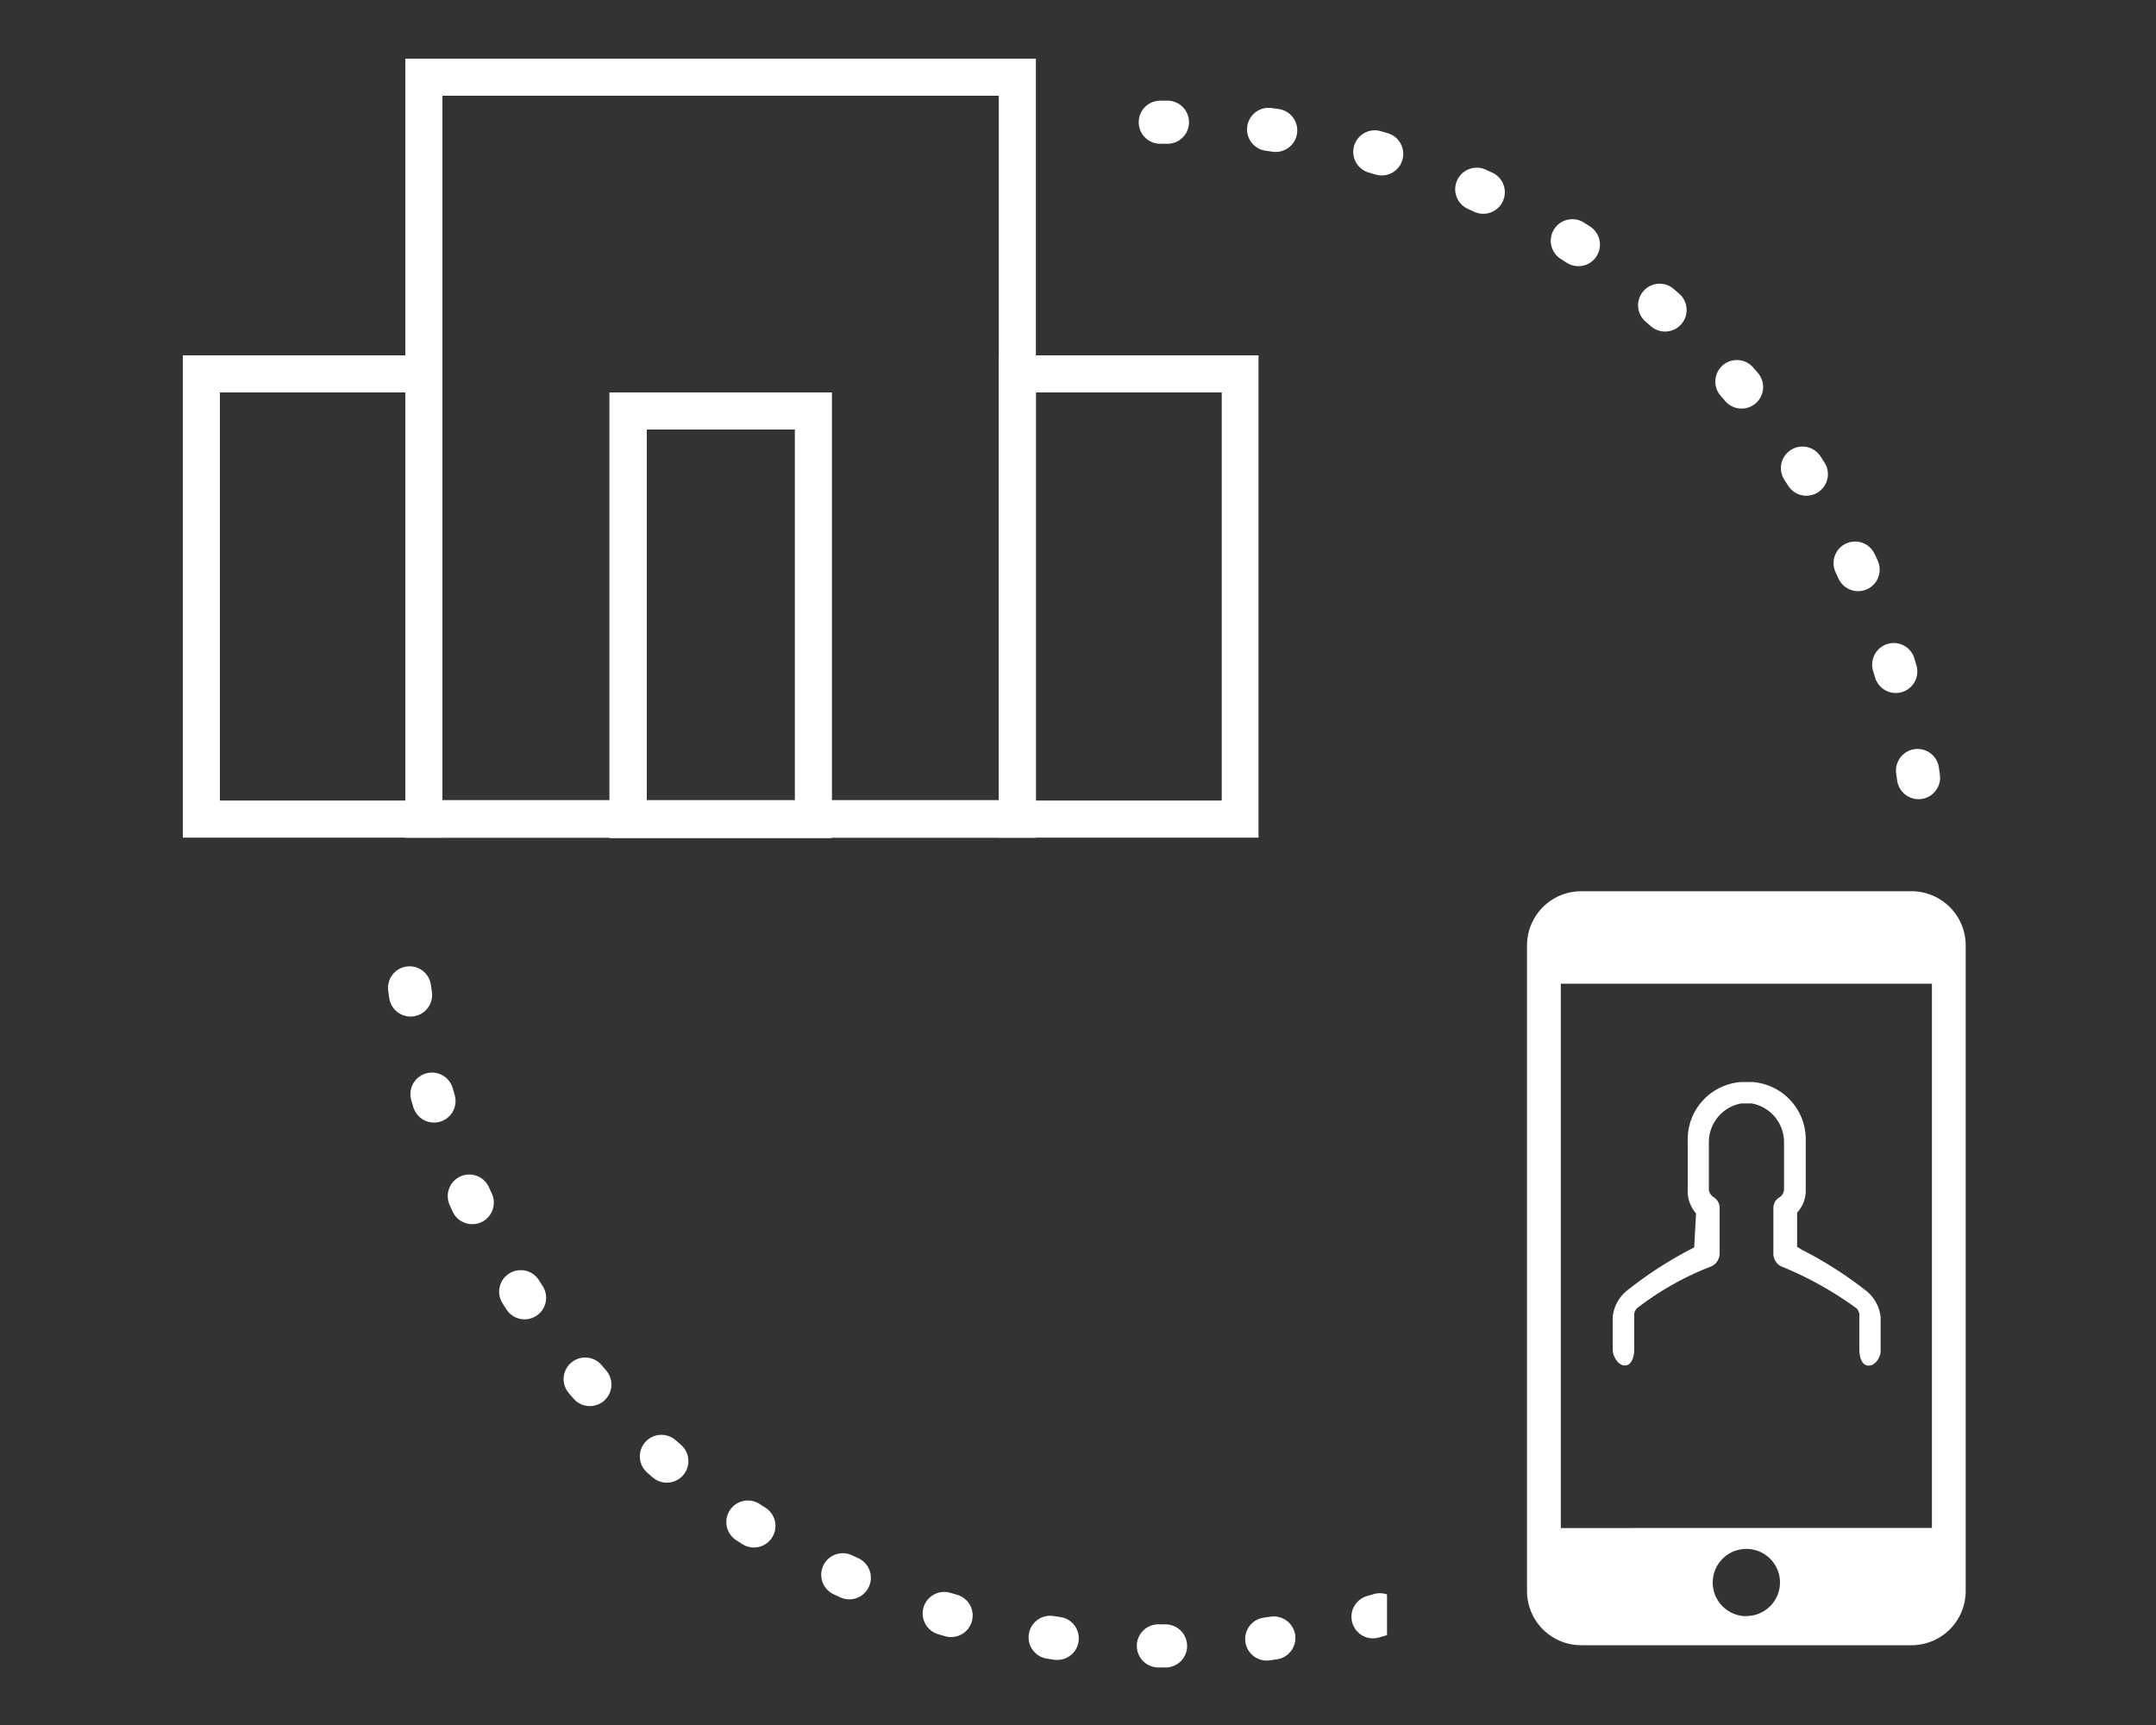
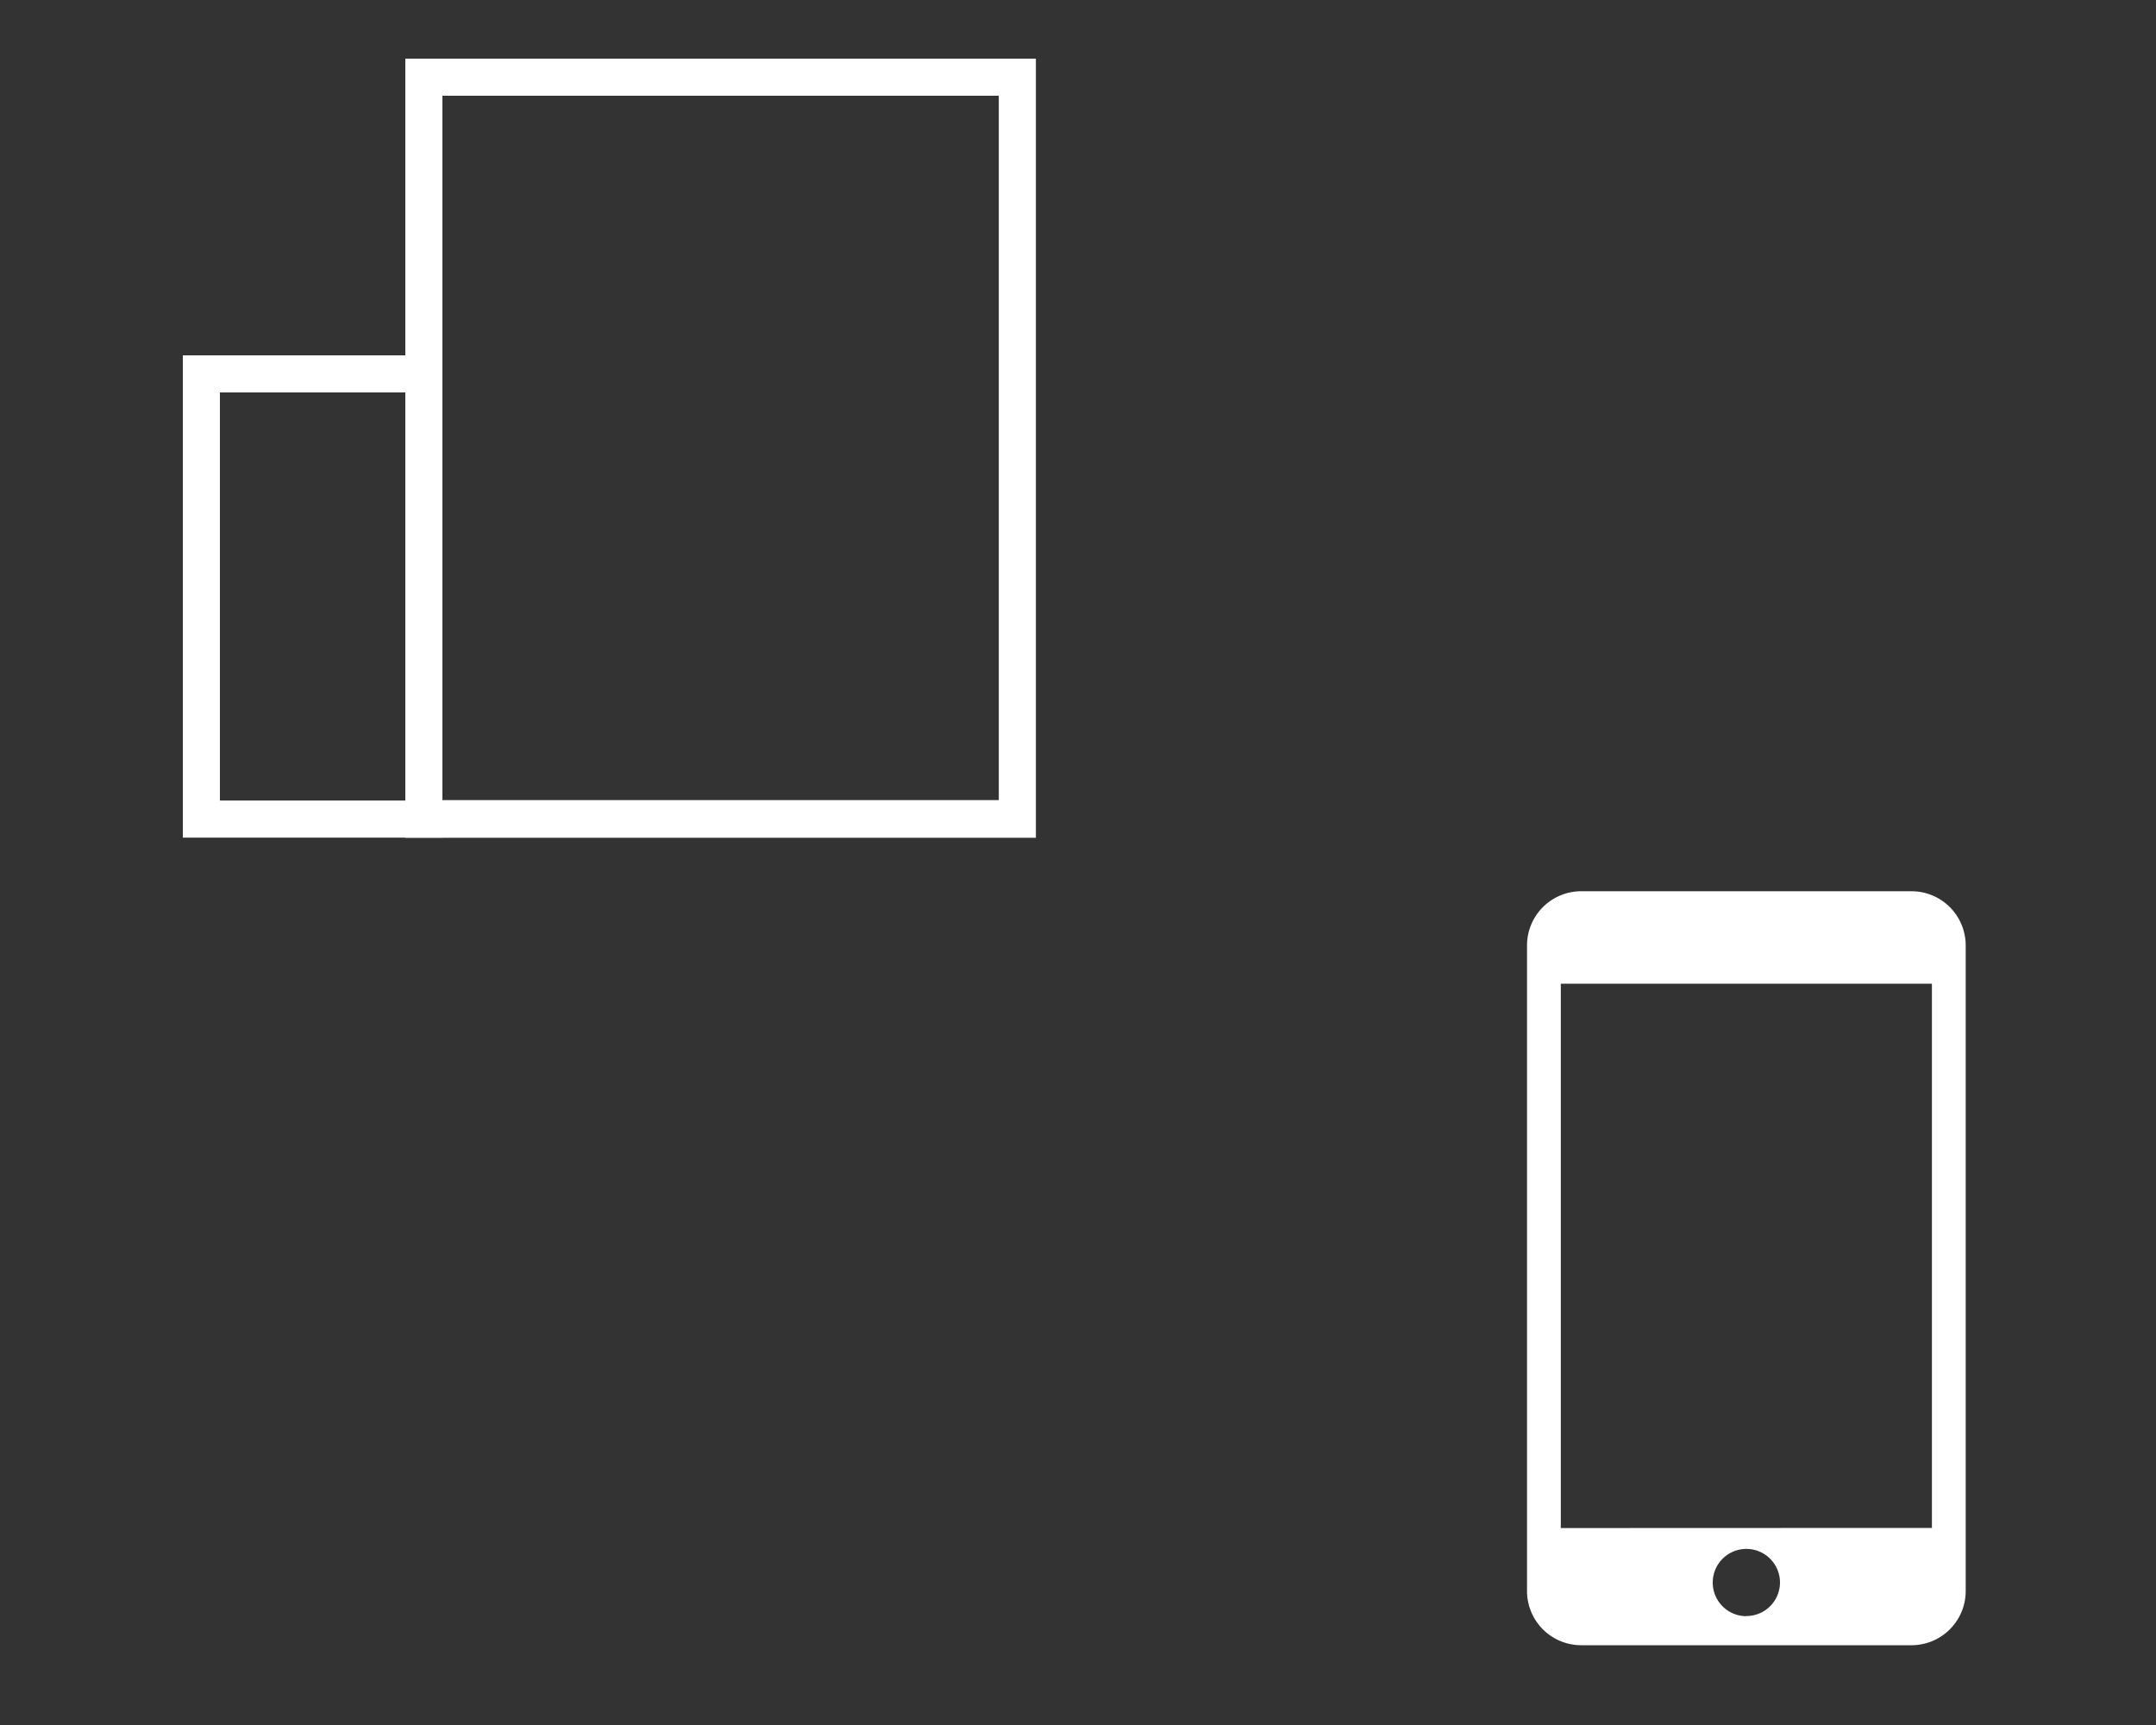
<svg xmlns="http://www.w3.org/2000/svg" viewBox="0 0 150 120">
  <rect x="0" y="0" width="150" height="120" fill="#333333" stroke="none" />
  <defs>
    <style>.cls-1,.cls-4{fill:none;}.cls-2{fill:#fff;}.cls-3{clip-path:url(#clip-path);}.cls-4{stroke:#fff;stroke-linecap:round;stroke-linejoin:round;stroke-width:3px;stroke-dasharray:0.5 7.06;}</style>
    <clipPath id="clip-path">
-       <polygon class="cls-1" points="78.5 1 78.5 63.5 11.5 63.5 11.5 119 96.5 119 96.5 58 138.5 58 138.5 1 78.5 1" />
-     </clipPath>
+       </clipPath>
  </defs>
  <title>type02</title>
  <g id="レイヤー_2" data-name="レイヤー 2">
    <g id="レイヤー_1-2" data-name="レイヤー 1">
      <path class="cls-2" d="M69.49,6.66v49H30.78v-49H69.49m2.58-2.58H28.2v54.2H72.07V4.08Z" />
-       <path class="cls-2" d="M55.3,29.88V55.69H45V29.88H55.3m2.58-2.58H42.4v31H57.88v-31Z" />
      <path class="cls-2" d="M28.2,27.3V55.69H15.3V27.3H28.2m2.58-2.58H12.72V58.27H30.78V24.72Z" />
-       <path class="cls-2" d="M85,27.3V55.69H72.07V27.3H85m2.58-2.58H69.49V58.27H87.56V24.72Z" />
      <path class="cls-2" d="M133,62H110a3.77,3.77,0,0,0-3.76,3.76v44.93a3.77,3.77,0,0,0,3.76,3.76h23a3.77,3.77,0,0,0,3.76-3.76V98.87h0V65.75A3.77,3.77,0,0,0,133,62Zm-11.5,50.43a2.34,2.34,0,1,1,2.34-2.34A2.34,2.34,0,0,1,121.46,112.42Zm-12.91-6.13V68.43h25.82V95.8h0v10.49Z" />
-       <path class="cls-2" d="M130,95c-.49,0-.64-.66-.64-1.12V91.61a.71.71,0,0,0-.2-.6,24.64,24.64,0,0,0-5.27-2.93,1,1,0,0,1-.51-.89V84a.86.86,0,0,1,.41-.7.68.68,0,0,0,.33-.55V79.41a2.74,2.74,0,0,0-2.25-2.65h-.72a2.74,2.74,0,0,0-2.26,2.65v3.33a.73.73,0,0,0,.33.54.89.89,0,0,1,.42.7v3.21a1,1,0,0,1-.54.89A20.57,20.57,0,0,0,113.9,91a.7.7,0,0,0-.2.59v2.28c0,.46-.16,1.12-.65,1.12s-.85-.66-.85-1.12V91.6a2.72,2.72,0,0,1,1.1-1.9,27,27,0,0,1,4.57-2.92l.13-2.37a2.36,2.36,0,0,1-.58-1.68V79.41a4,4,0,0,1,3.75-4.14h.72a4,4,0,0,1,3.74,4.14v3.33a2.27,2.27,0,0,1-.6,1.62v2.37l.35.22a27.07,27.07,0,0,1,4.36,2.77,2.7,2.7,0,0,1,1.1,1.9v2.28C130.88,94.35,130.51,95,130,95Z" />
      <g class="cls-3">
        <circle class="cls-4" cx="81" cy="61.5" r="53" />
      </g>
      <rect class="cls-1" width="150" height="120" />
    </g>
  </g>
</svg>